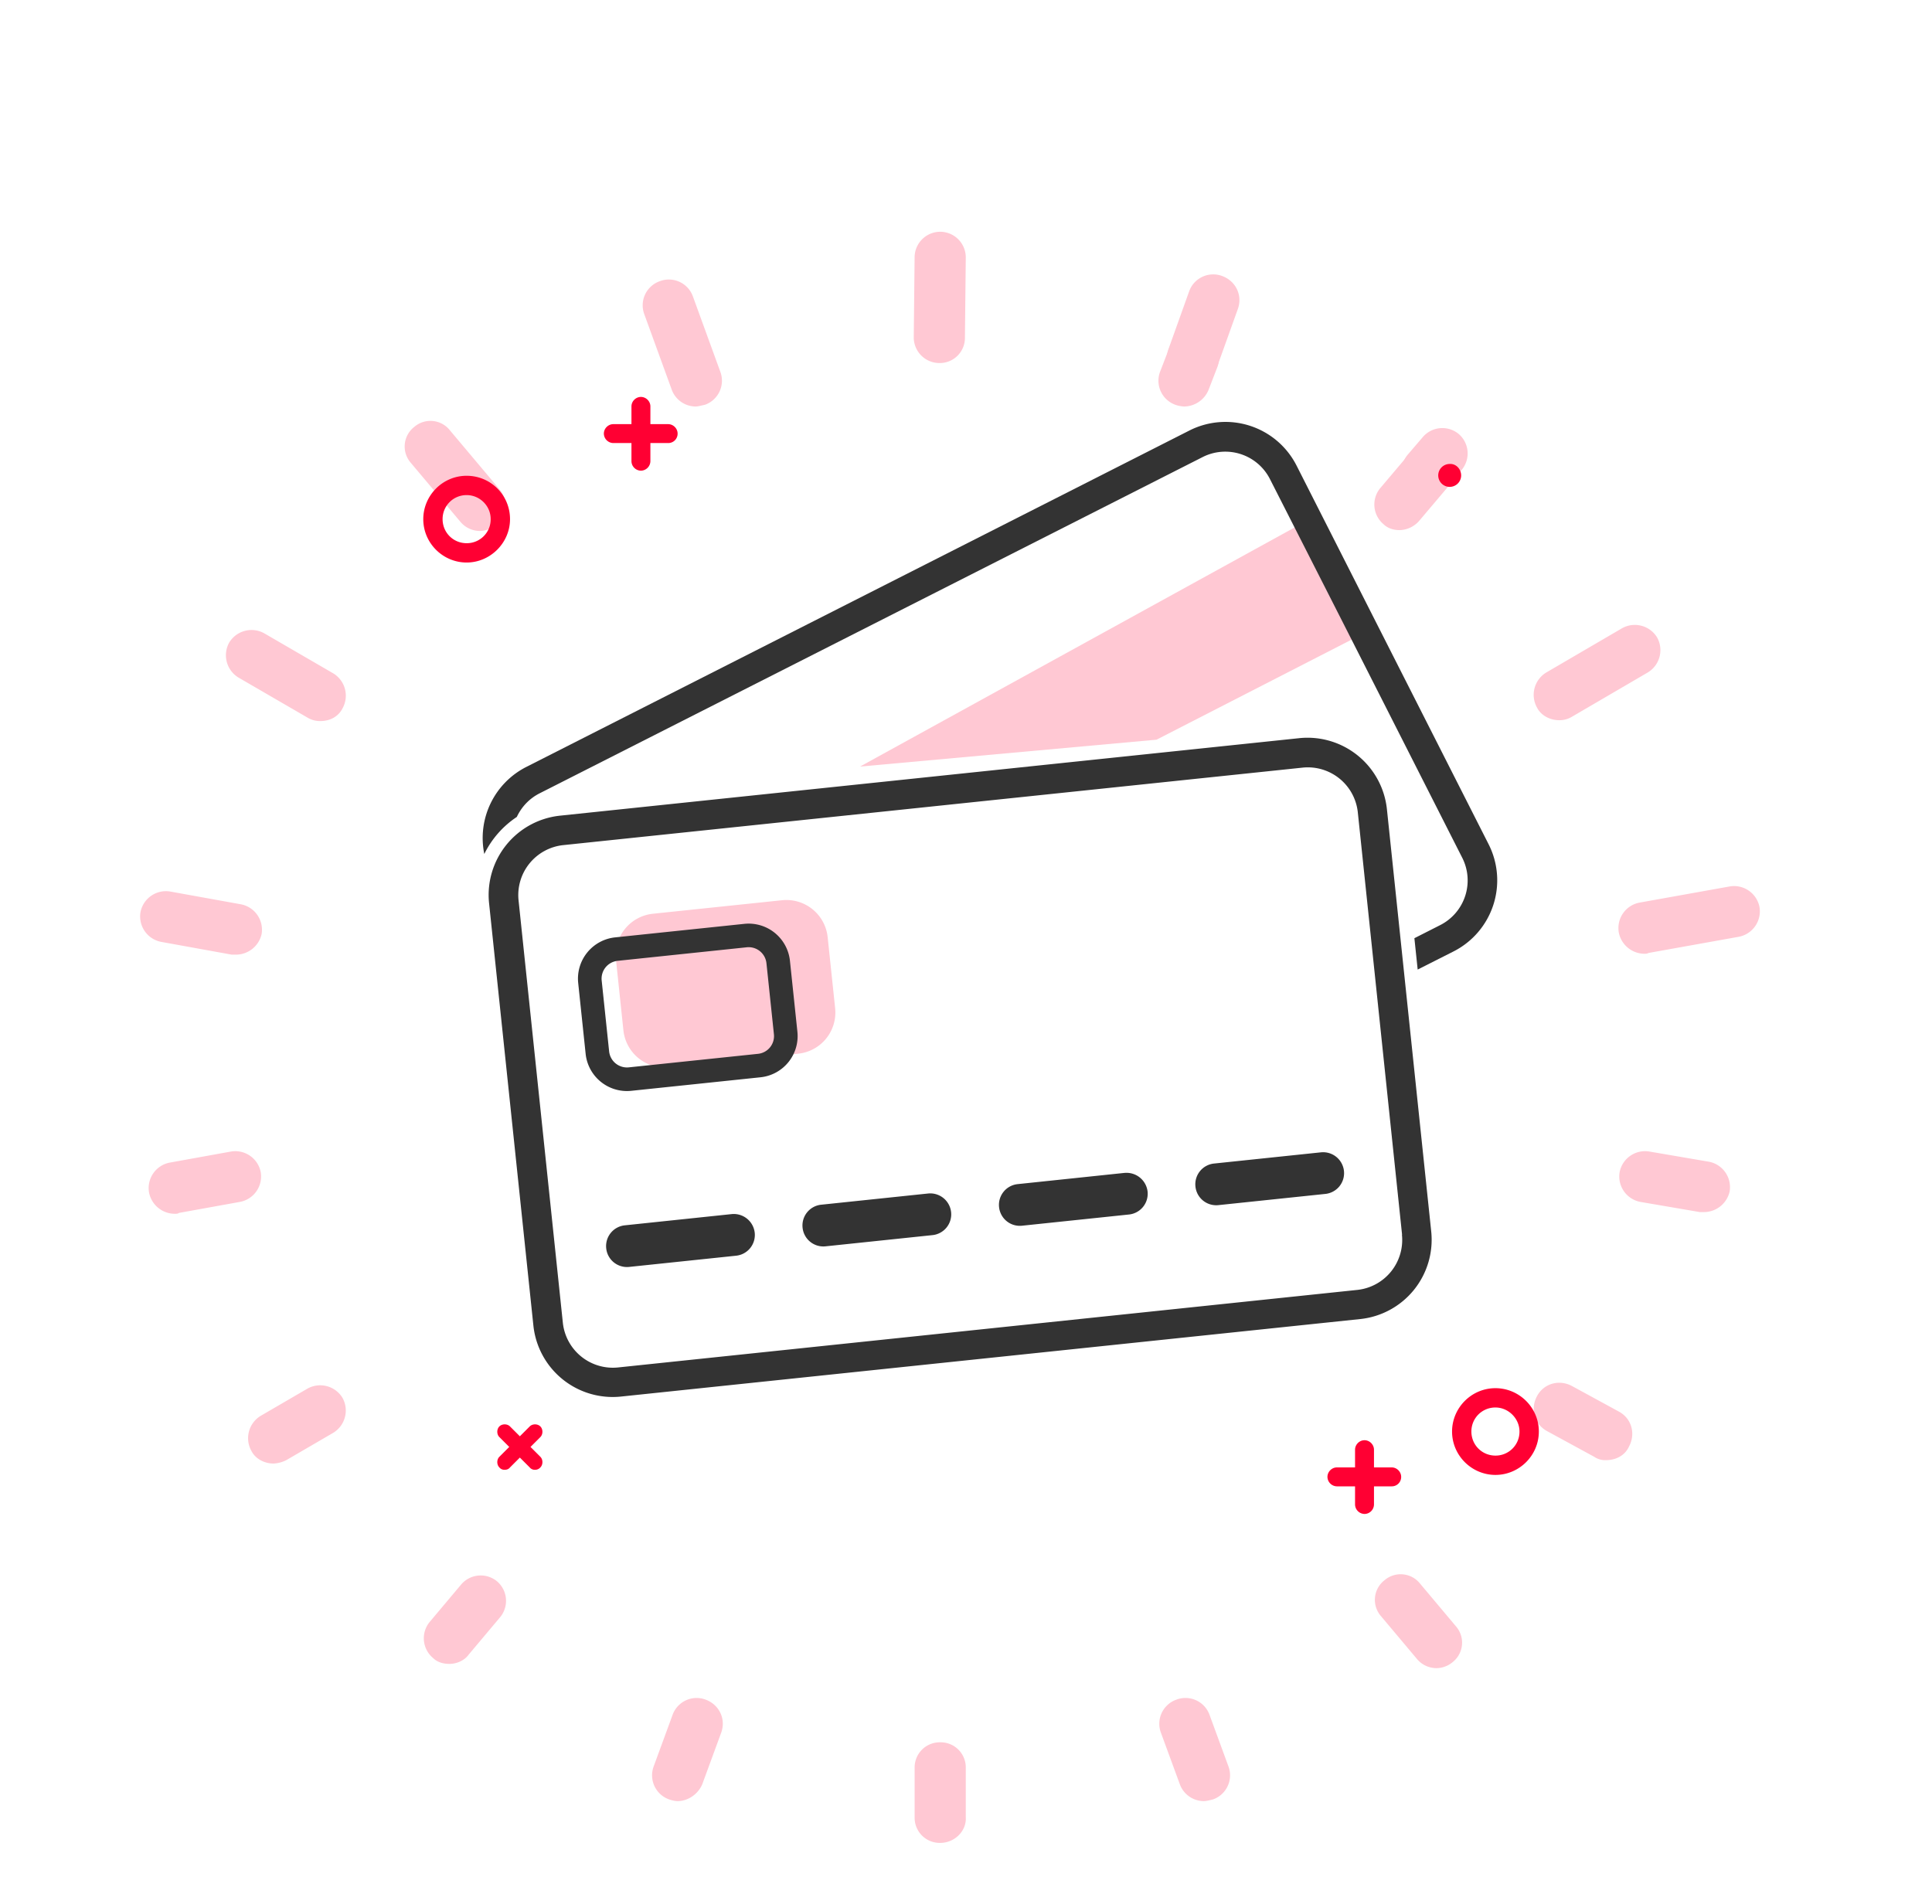
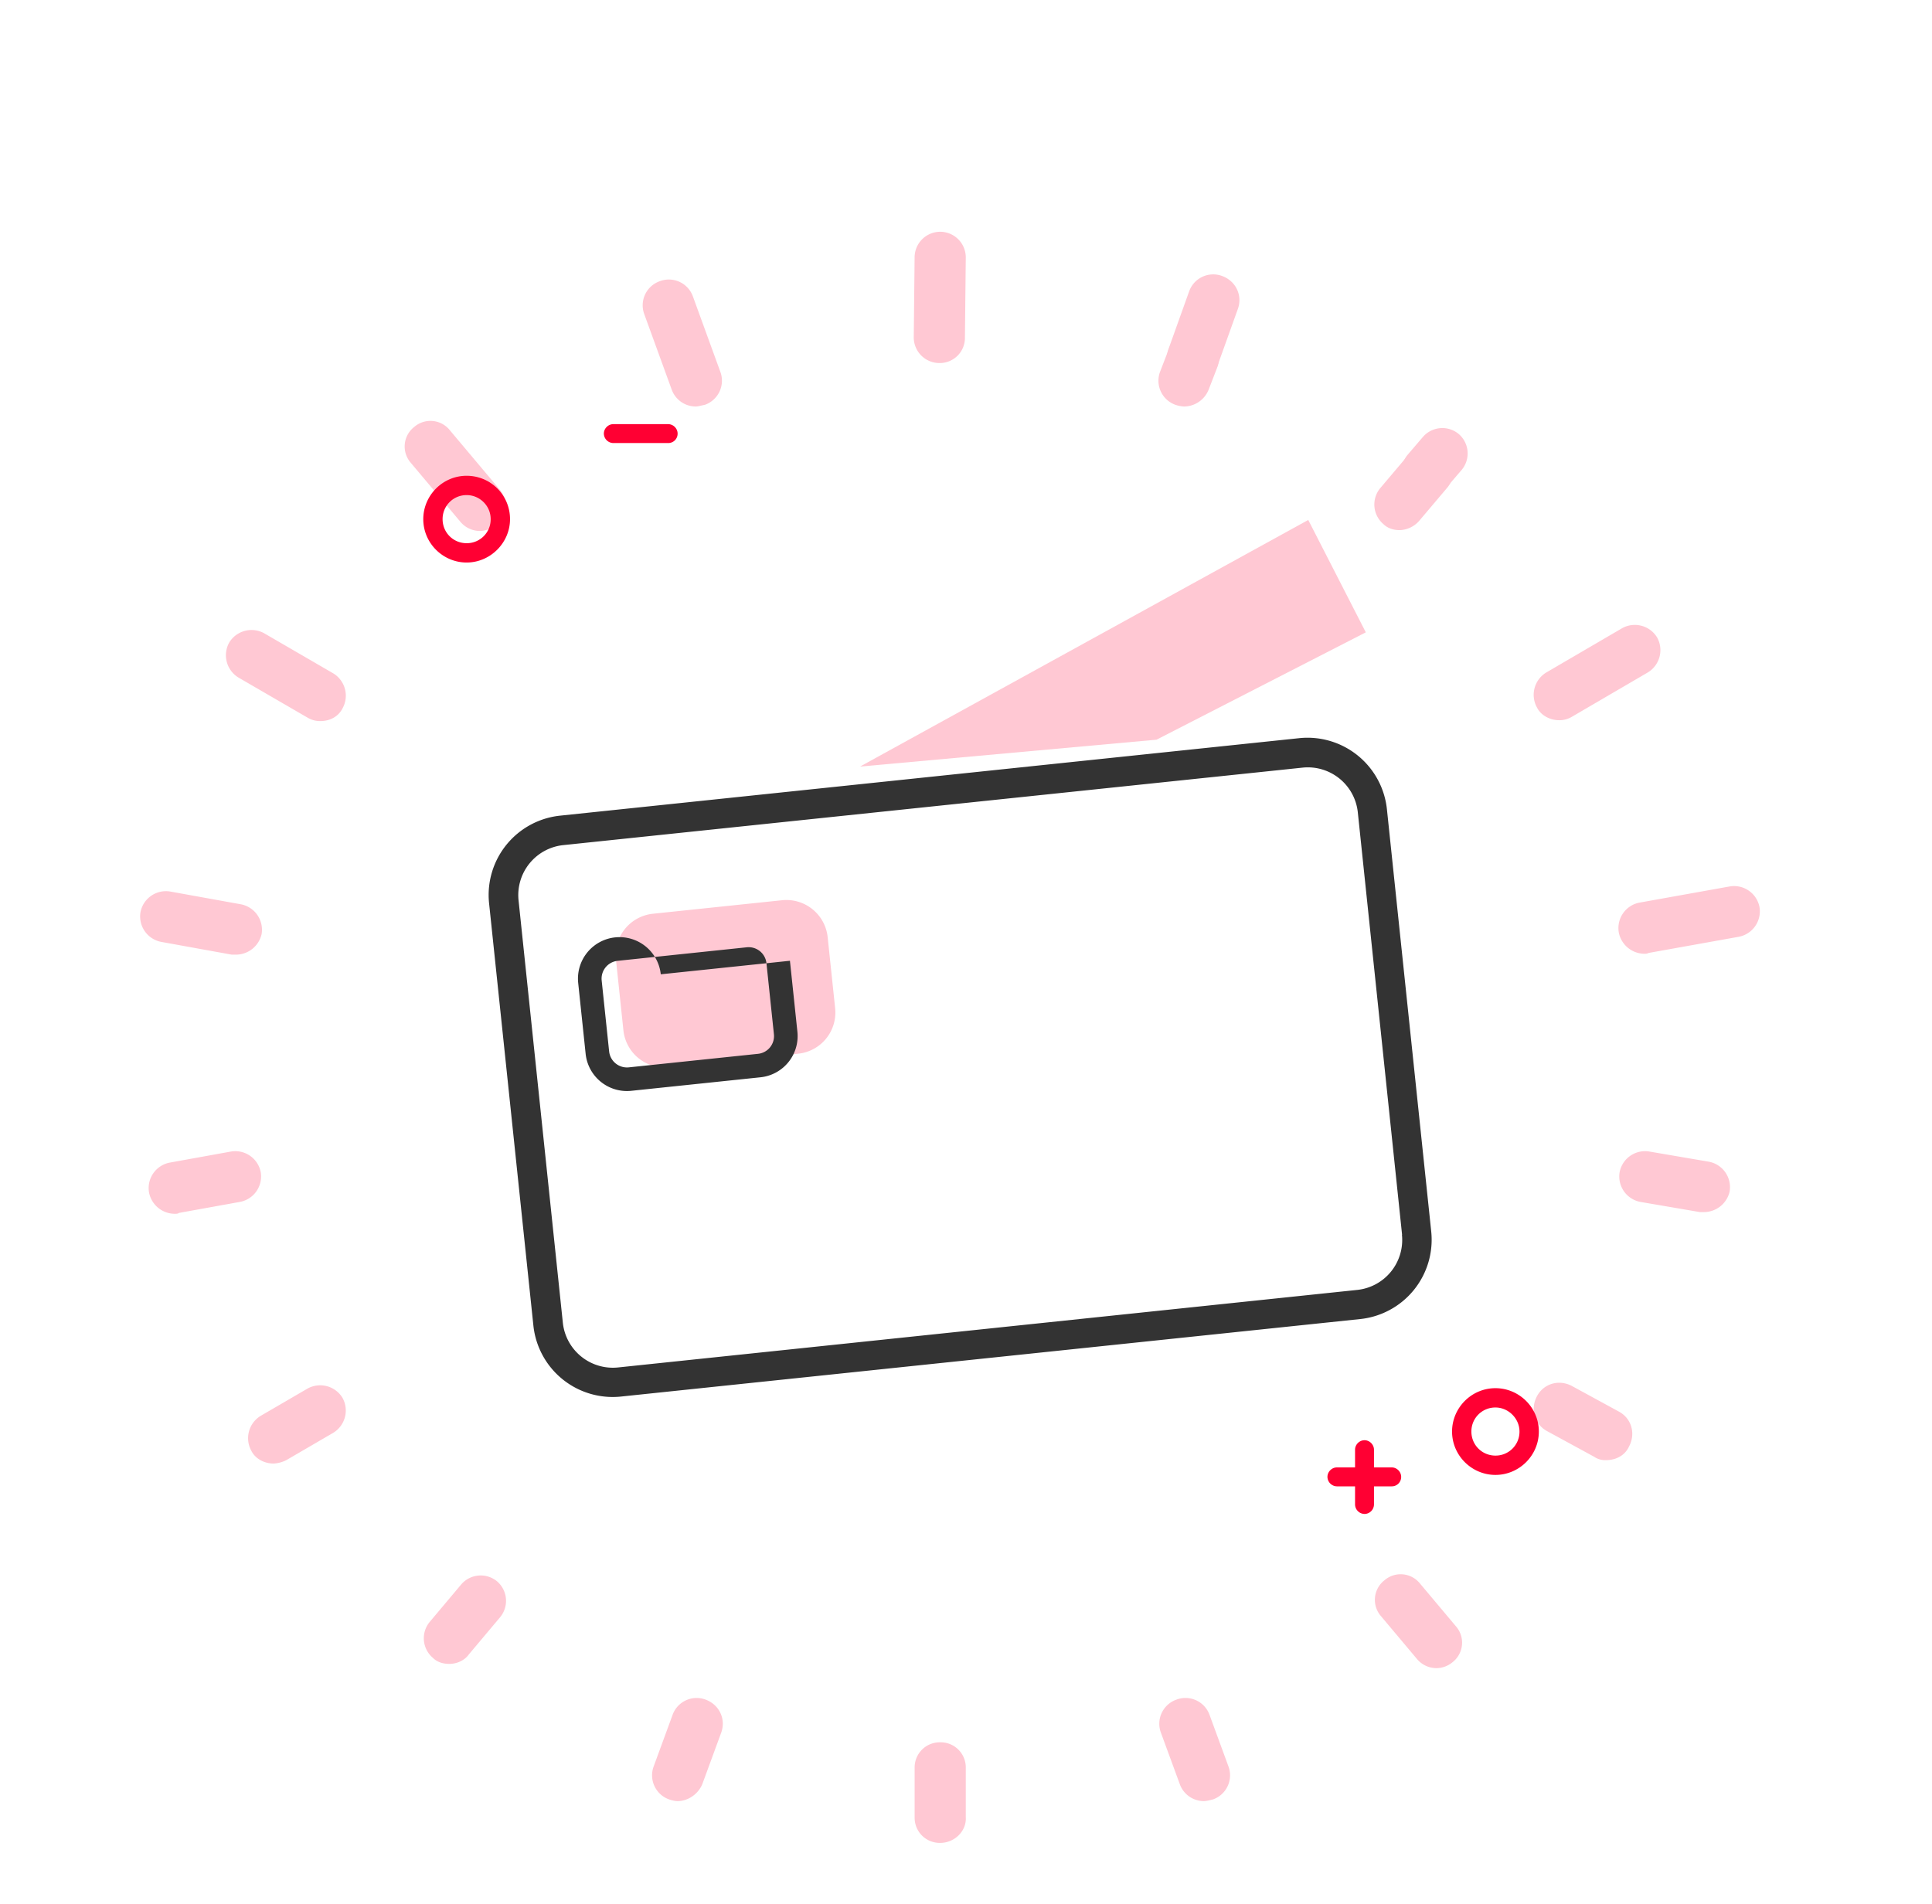
<svg xmlns="http://www.w3.org/2000/svg" width="70" height="69" viewBox="0 0 70 69" fill="none">
  <path d="M25.2 14.73a.93.93 0 0 1-.865-.618l-.988-2.718a.926.926 0 0 1 .556-1.204.926.926 0 0 1 1.204.556l.989 2.718a.926.926 0 0 1-.556 1.204c-.155.031-.247.062-.34.062zM17.385 19.24a.924.924 0 0 1-.71-.34l-1.792-2.131a.898.898 0 0 1 .123-1.297.898.898 0 0 1 1.297.123l1.792 2.131a.898.898 0 0 1-.123 1.298.975.975 0 0 1-.587.216zM11.609 26.128a.872.872 0 0 1-.464-.123l-2.502-1.452a.946.946 0 0 1-.34-1.267.946.946 0 0 1 1.267-.34l2.502 1.452a.946.946 0 0 1 .34 1.267c-.155.309-.464.463-.803.463zM8.55 34.592h-.153l-2.564-.464a.939.939 0 0 1-.742-1.08.939.939 0 0 1 1.082-.742l2.563.463a.939.939 0 0 1 .742 1.081.957.957 0 0 1-.927.742zM6.327 43.982a.953.953 0 0 1-.927-.772.939.939 0 0 1 .741-1.081l2.224-.402a.939.939 0 0 1 1.081.742.939.939 0 0 1-.74 1.08l-2.225.402c-.03.031-.093.031-.154.031zM9.91 53.032c-.31 0-.65-.154-.804-.463a.946.946 0 0 1 .34-1.266l1.699-.989a.946.946 0 0 1 1.266.34.946.946 0 0 1-.34 1.266l-1.698.989a1.144 1.144 0 0 1-.464.123zM16.274 60.291c-.216 0-.433-.061-.587-.216a.93.93 0 0 1-.124-1.297l1.143-1.36a.93.93 0 0 1 1.297-.123.93.93 0 0 1 .124 1.297l-1.143 1.36c-.154.216-.432.34-.71.34zM24.551 65.264c-.092 0-.216-.03-.308-.062a.926.926 0 0 1-.556-1.204l.68-1.854a.926.926 0 0 1 1.204-.556c.494.186.741.71.556 1.205l-.68 1.853c-.154.371-.525.618-.896.618zM34.065 66.778a.91.91 0 0 1-.926-.927V64.06a.91.91 0 0 1 .926-.927.91.91 0 0 1 .927.926v1.792c.03.494-.401.927-.927.927zM43.61 65.264a.93.93 0 0 1-.865-.618l-.68-1.853a.926.926 0 0 1 .556-1.205.926.926 0 0 1 1.205.556l.68 1.854a.926.926 0 0 1-.556 1.204c-.124.031-.248.062-.34.062zM52.043 60.446a.924.924 0 0 1-.71-.34l-1.298-1.545a.898.898 0 0 1 .124-1.297.898.898 0 0 1 1.297.124l1.297 1.544a.898.898 0 0 1-.123 1.297.923.923 0 0 1-.587.217zM58.19 52.909a.71.71 0 0 1-.433-.124l-1.7-.926c-.462-.248-.617-.804-.37-1.267.247-.463.803-.618 1.267-.37l1.699.926c.463.247.617.803.37 1.266-.154.34-.494.495-.834.495zM61.741 43.92h-.154l-2.162-.37a.939.939 0 0 1-.742-1.081.939.939 0 0 1 1.081-.742l2.163.37a.939.939 0 0 1 .74 1.082.957.957 0 0 1-.926.741zM59.579 34.56a.953.953 0 0 1-.927-.771.939.939 0 0 1 .741-1.081l3.274-.587a.939.939 0 0 1 1.082.741.939.939 0 0 1-.742 1.081l-3.274.587c-.062.03-.093.03-.154.03zM56.49 26.097c-.31 0-.65-.155-.804-.463a.946.946 0 0 1 .34-1.267l2.75-1.606a.946.946 0 0 1 1.266.34.946.946 0 0 1-.34 1.266l-2.75 1.606a.872.872 0 0 1-.463.124zM51.701 18.004c-.216 0-.432-.062-.586-.216a.93.93 0 0 1-.124-1.297l.556-.649a.93.93 0 0 1 1.297-.123.93.93 0 0 1 .124 1.297l-.556.649c-.185.247-.433.34-.71.34z" fill="#FFC8D3" />
  <path d="M50.713 19.209c-.216 0-.432-.062-.587-.216a.93.93 0 0 1-.123-1.298l1.019-1.204a.93.93 0 0 1 1.297-.124.93.93 0 0 1 .124 1.297l-1.02 1.205a.973.973 0 0 1-.71.34zM43.208 13.896c-.093 0-.216-.03-.31-.061a.926.926 0 0 1-.555-1.205l.741-2.07a.926.926 0 0 1 1.205-.556c.494.186.741.71.556 1.205l-.742 2.07c-.154.37-.525.617-.895.617z" fill="#FFC8D3" />
  <path d="M42.9 14.73a1.1 1.1 0 0 1-.31-.061.926.926 0 0 1-.556-1.205l.31-.803a.926.926 0 0 1 1.204-.556c.494.185.741.71.556 1.205l-.31.803a.97.97 0 0 1-.895.617zM34.034 13.155a.93.93 0 0 1-.927-.927l.031-2.903a.93.93 0 0 1 .927-.927.93.93 0 0 1 .927.927l-.031 2.903a.91.91 0 0 1-.927.927zM47.4 18.84l2.086 4.073-7.583 3.89-10.743.974 16.24-8.936z" fill="#FFC8D3" />
  <path d="m47.08 26.747-26.79 2.809a2.889 2.889 0 0 0-2.57 3.171l1.606 15.308a2.889 2.889 0 0 0 3.171 2.57l26.79-2.809a2.889 2.889 0 0 0 2.569-3.171L50.25 29.317a2.893 2.893 0 0 0-3.172-2.57zm3.715 17.995a1.82 1.82 0 0 1-1.614 1.998L22.392 49.55a1.822 1.822 0 0 1-1.999-1.62l-1.605-15.308a1.821 1.821 0 0 1 1.62-1.999l26.79-2.808a1.821 1.821 0 0 1 1.998 1.62L50.8 44.74h-.006z" fill="#333" />
  <path d="m30.258 36.528-.27-2.569a1.504 1.504 0 0 0-1.652-1.339l-4.68.49a1.504 1.504 0 0 0-1.339 1.654l.27 2.568a1.504 1.504 0 0 0 1.652 1.34l4.68-.491a1.5 1.5 0 0 0 1.339-1.653z" fill="#FFC8D3" />
-   <path fill-rule="evenodd" clip-rule="evenodd" d="m28.04 37.472-.27-2.569a.649.649 0 0 0-.712-.578l-4.68.491a.649.649 0 0 0-.578.713l.27 2.57a.65.65 0 0 0 .713.577l4.68-.49a.646.646 0 0 0 .577-.714zm.581-2.658.27 2.569a1.5 1.5 0 0 1-1.34 1.653l-4.679.49a1.504 1.504 0 0 1-1.653-1.339l-.27-2.568a1.504 1.504 0 0 1 1.34-1.653l4.68-.49a1.504 1.504 0 0 1 1.652 1.338z" fill="#333" />
-   <path d="m26.512 43.993-3.873.407a.756.756 0 0 0-.675.832.756.756 0 0 0 .833.675l3.873-.406a.756.756 0 0 0 .675-.833.764.764 0 0 0-.833-.675zM33.627 43.247l-3.873.406a.756.756 0 0 0-.675.833.756.756 0 0 0 .833.675l3.873-.406a.756.756 0 0 0 .675-.833.76.76 0 0 0-.833-.675zM40.746 42.5l-3.873.407a.756.756 0 0 0-.675.833.756.756 0 0 0 .833.674l3.873-.406a.756.756 0 0 0 .675-.833.768.768 0 0 0-.833-.674zM47.862 41.755l-3.874.406a.756.756 0 0 0-.675.833.756.756 0 0 0 .833.674l3.874-.406a.756.756 0 0 0 .674-.833.76.76 0 0 0-.832-.674zM48.68 22.605l4.3 8.477a1.815 1.815 0 0 1-.8 2.44l-.934.474.119 1.136 1.302-.658a2.89 2.89 0 0 0 1.27-3.879l-6.961-13.726a2.89 2.89 0 0 0-3.88-1.27L19.069 27.79a2.889 2.889 0 0 0-1.522 3.155 3.408 3.408 0 0 1 1.178-1.343c.168-.358.447-.663.825-.855l24.024-12.185a1.815 1.815 0 0 1 2.44.8l.688 1.352" fill="#333" />
+   <path fill-rule="evenodd" clip-rule="evenodd" d="m28.04 37.472-.27-2.569a.649.649 0 0 0-.712-.578l-4.68.491a.649.649 0 0 0-.578.713l.27 2.57a.65.65 0 0 0 .713.577l4.68-.49a.646.646 0 0 0 .577-.714zm.581-2.658.27 2.569a1.5 1.5 0 0 1-1.34 1.653l-4.679.49a1.504 1.504 0 0 1-1.653-1.339l-.27-2.568a1.504 1.504 0 0 1 1.34-1.653a1.504 1.504 0 0 1 1.652 1.338z" fill="#333" />
  <path d="M16.907 20.383c-.857 0-1.571-.7-1.571-1.571 0-.857.7-1.572 1.571-1.572.872 0 1.572.7 1.572 1.572 0 .857-.714 1.571-1.572 1.571zm0-2.443a.866.866 0 0 0-.871.872c0 .486.386.871.871.871a.866.866 0 0 0 .872-.871c0-.486-.4-.872-.872-.872zM54.183 53.444c-.857 0-1.572-.7-1.572-1.572 0-.857.7-1.571 1.572-1.571.857 0 1.572.7 1.572 1.571 0 .872-.715 1.572-1.572 1.572zm0-2.443a.866.866 0 0 0-.872.871c0 .486.386.872.872.872a.866.866 0 0 0 .871-.872c0-.471-.4-.871-.871-.871zM50.425 53.858h-1.986a.348.348 0 0 1-.343-.343c0-.185.157-.343.343-.343h1.986c.185 0 .342.158.342.343a.339.339 0 0 1-.343.343z" fill="#F03" />
  <path d="M49.439 54.858a.348.348 0 0 1-.343-.343V52.53c0-.185.157-.343.343-.343.185 0 .343.158.343.343v1.986a.348.348 0 0 1-.343.343zM24.208 16.054h-1.986a.348.348 0 0 1-.343-.342c0-.186.157-.343.343-.343h1.986c.186 0 .343.157.343.342a.338.338 0 0 1-.343.343z" fill="#F03" />
-   <path d="M23.222 17.055a.348.348 0 0 1-.343-.343v-1.986c0-.186.157-.343.343-.343.185 0 .343.157.343.343v1.971a.35.35 0 0 1-.343.358zM19.378 53.258a.23.23 0 0 1-.185-.085l-1.1-1.1c-.1-.1-.1-.286 0-.386.1-.1.285-.1.385 0l1.1 1.1c.1.1.1.286 0 .386a.25.25 0 0 1-.2.085z" fill="#F03" />
-   <path d="M18.278 53.258a.23.23 0 0 1-.185-.085c-.1-.1-.1-.286 0-.386l1.1-1.1c.1-.1.285-.1.385 0 .1.1.1.286 0 .386l-1.1 1.1c-.057.071-.128.085-.2.085zM52.94 17.226a.415.415 0 1 1-.414-.414c.228-.015.414.185.414.414z" fill="#F03" />
</svg>